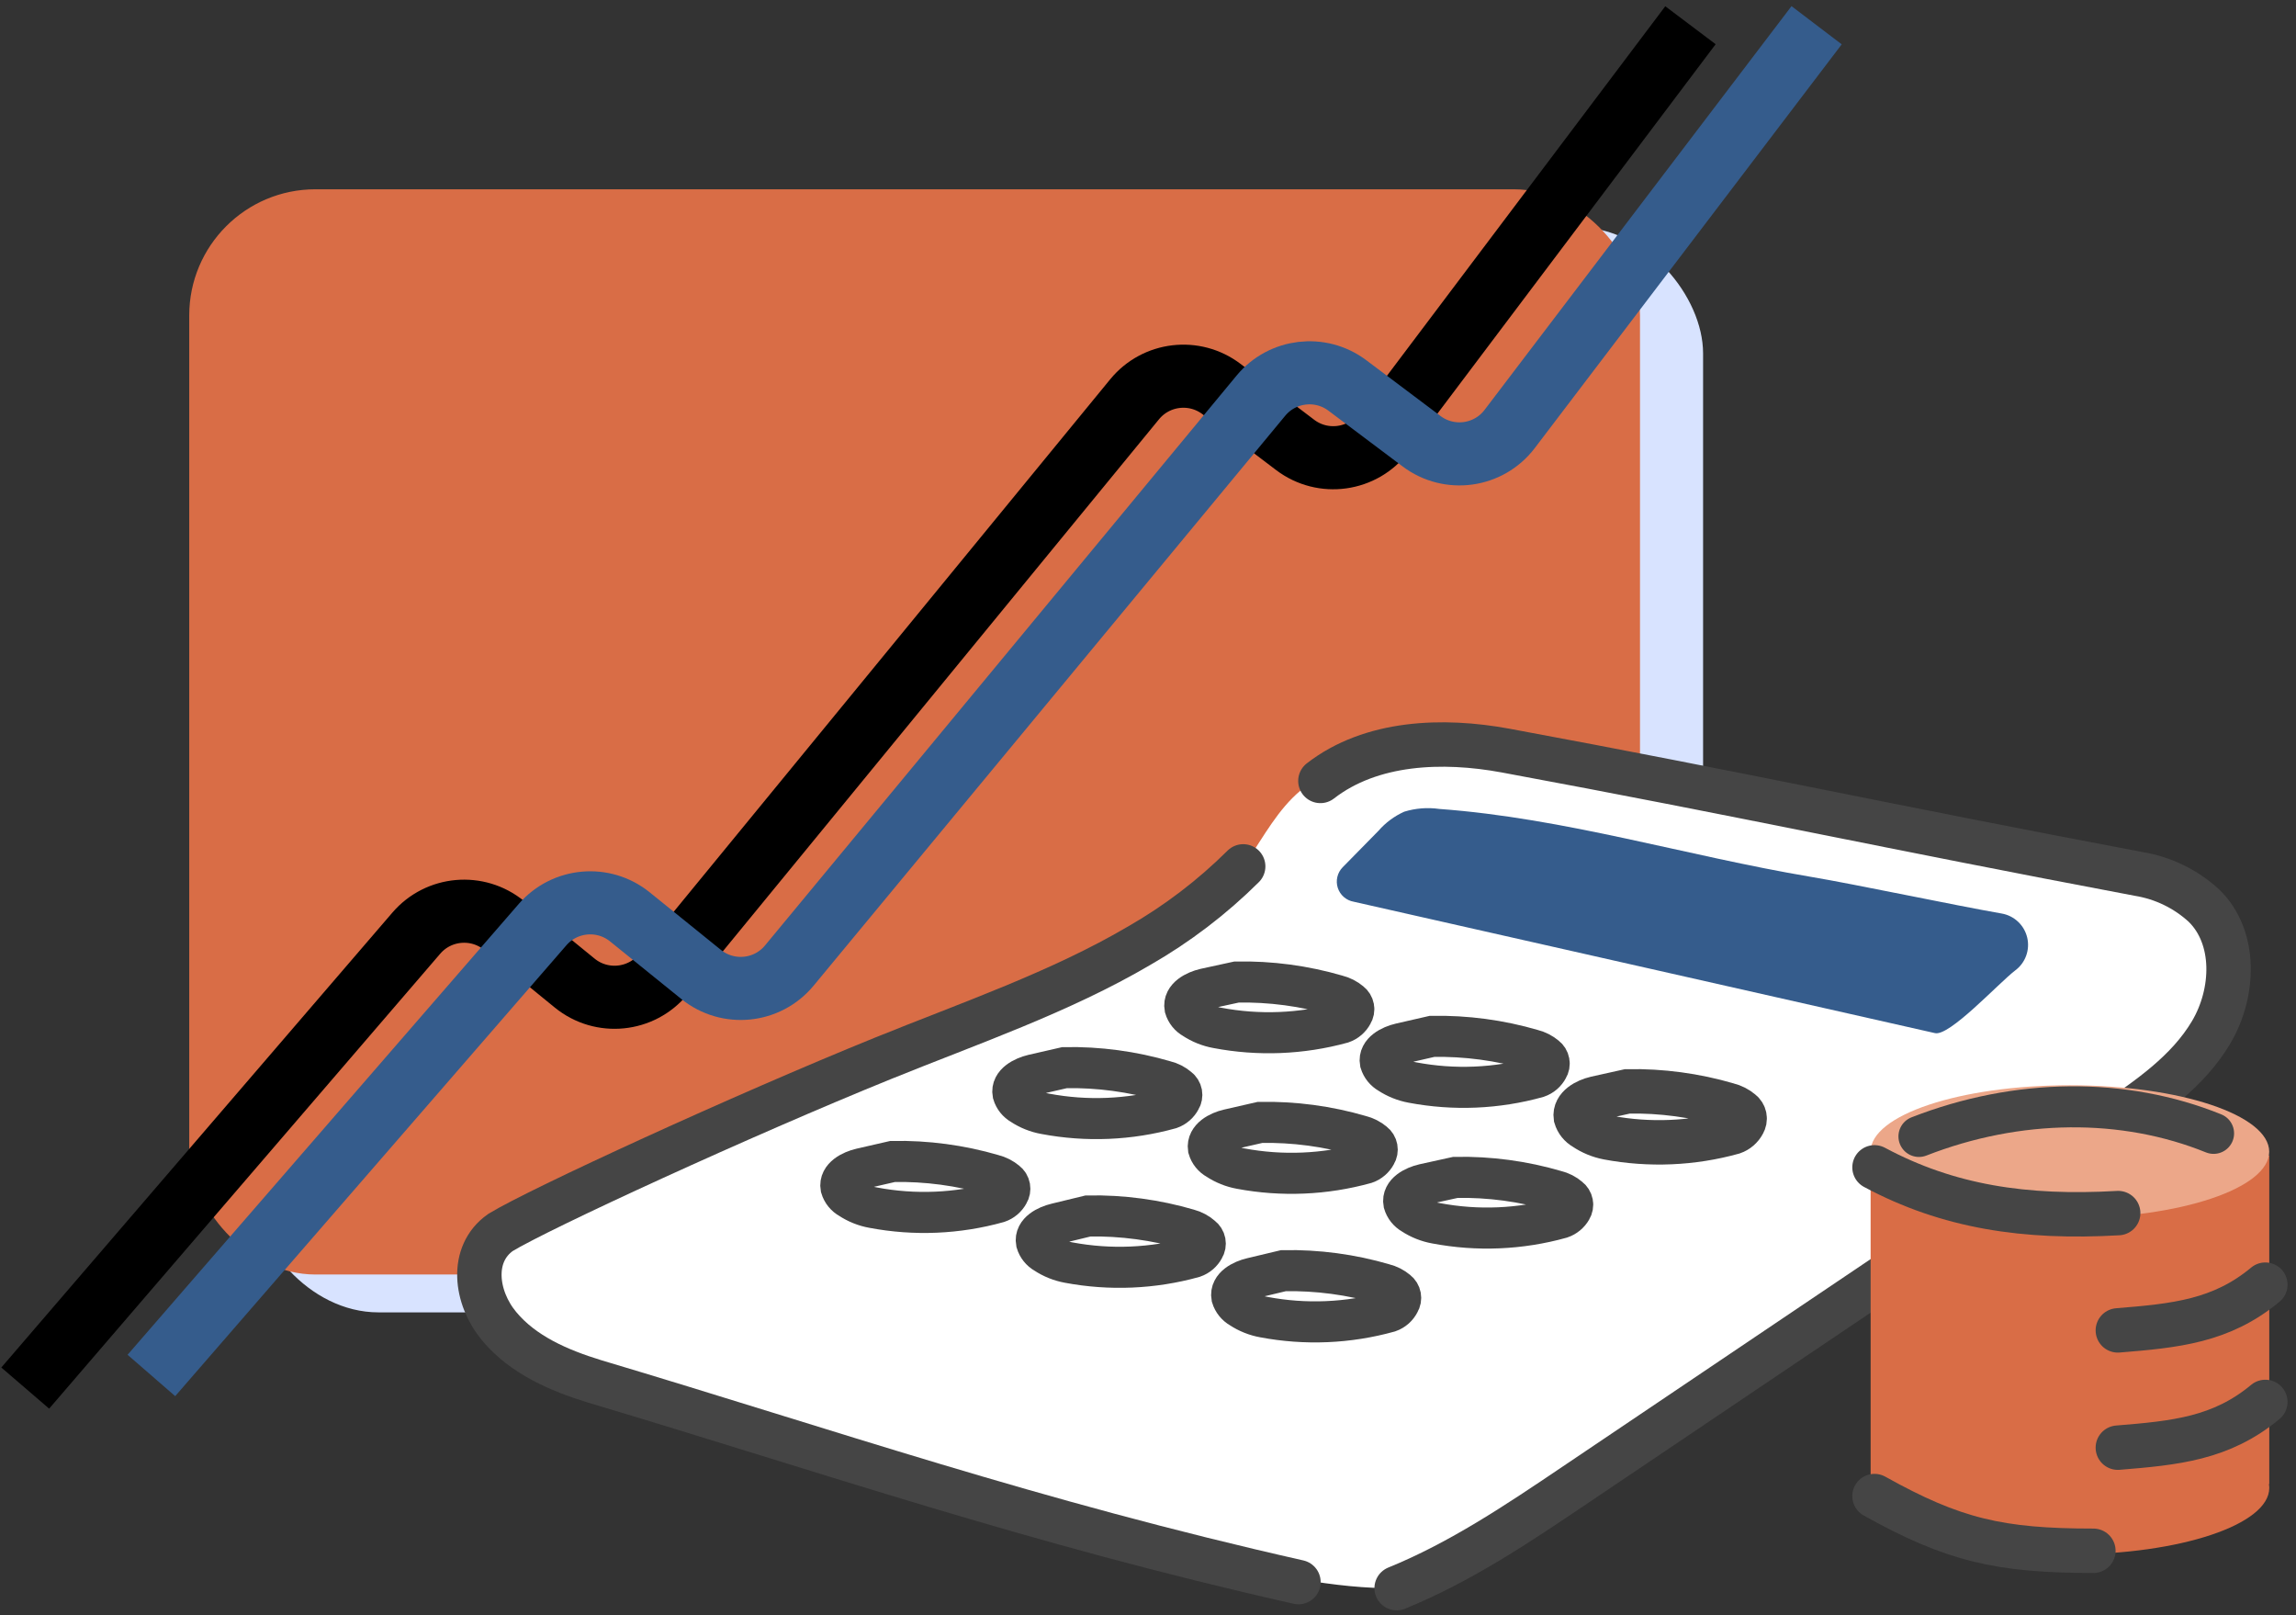
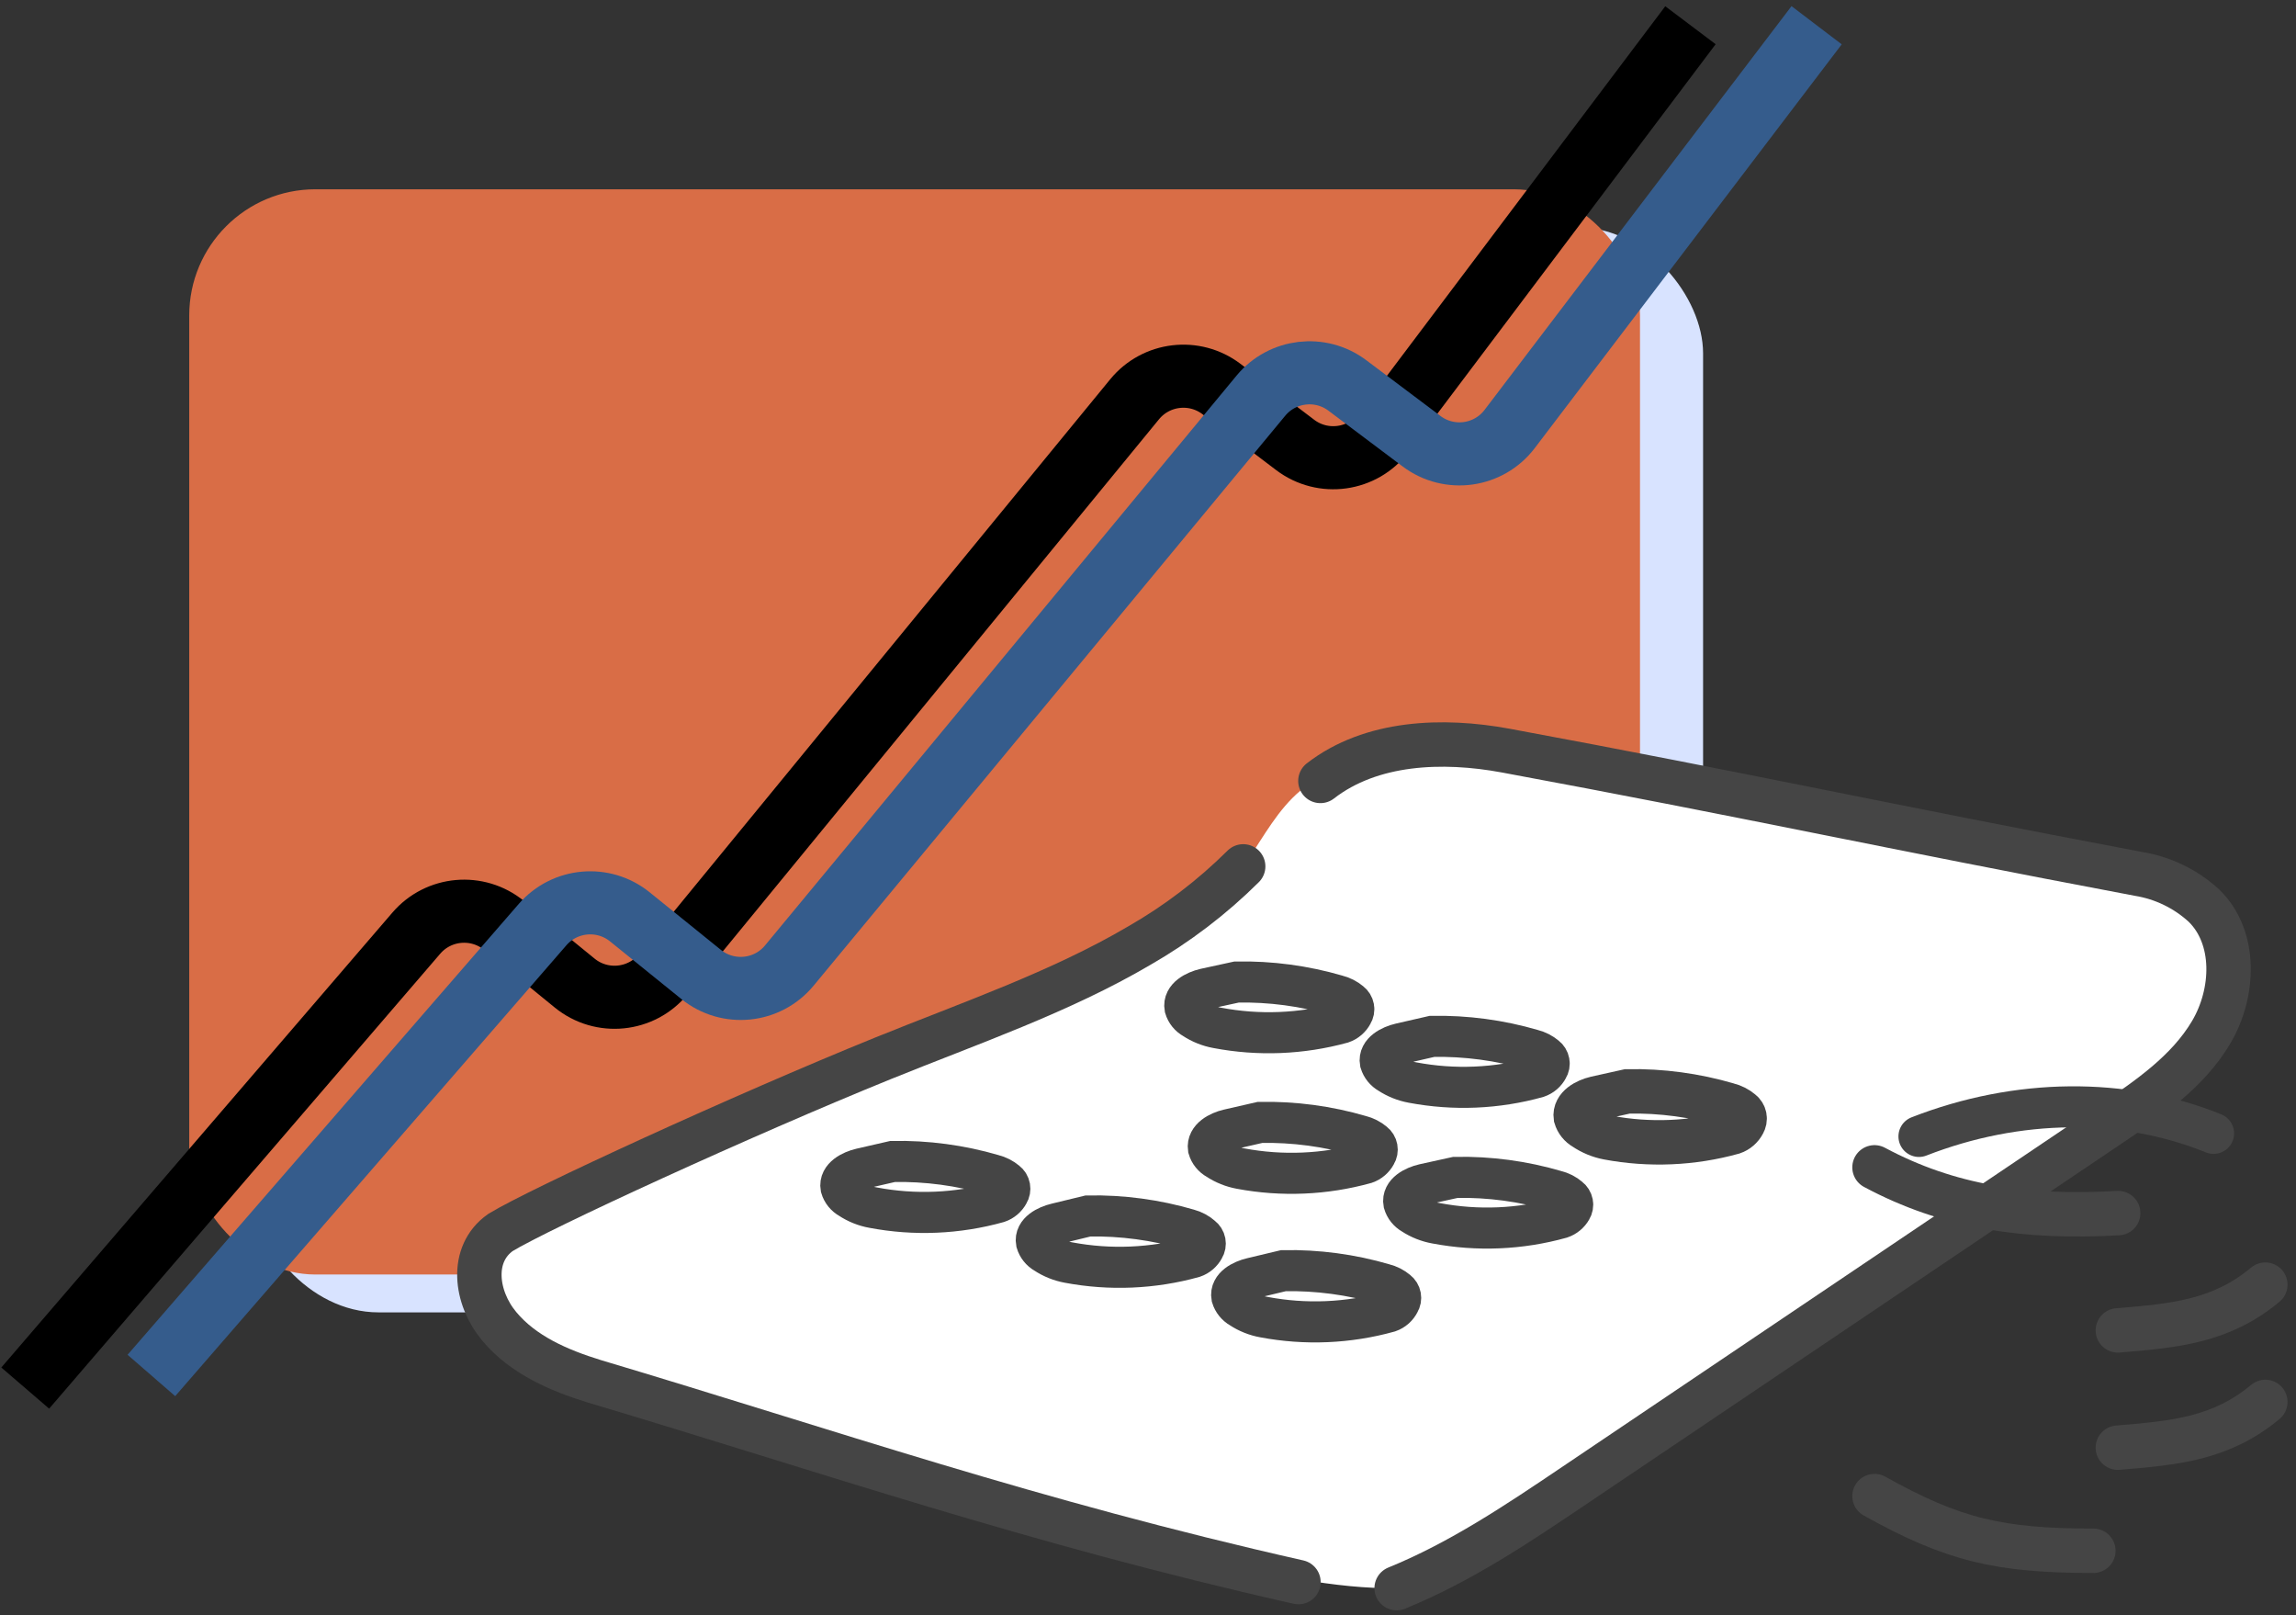
<svg xmlns="http://www.w3.org/2000/svg" width="182" height="128" viewBox="0 0 182 128" fill="none">
  <rect x="0" y="0" width="182" height="128" fill="#333333" stroke="none" />
  <rect x="20" y="18" width="115" height="86" rx="10" fill="#D8E3FF" />
  <rect x="15" y="15" width="115" height="86" rx="10" fill="#D96D46" />
  <path d="M112.801 59.516C109.392 59.931 105.722 60.436 103.074 62.663C101.313 64.146 100.2 66.231 98.91 68.14C93.047 76.838 81.439 79.202 71.758 83.219C62.077 87.236 50.635 90.883 42.016 96.854C40.136 98.155 37.63 100.865 38.295 103.047C38.59 104.013 43.01 106.49 43.811 107.092C49.152 111.097 56.845 111.194 63.083 113.586C77.099 118.955 83.894 118.847 95.689 123.29C99.41 124.699 106.483 125.966 110.46 125.841C114.074 125.733 114.699 124.17 117.988 122.671C123.016 120.398 130.306 114.847 134.714 111.518C138.521 108.649 142.242 106.558 145.867 103.462C153.457 96.985 161.65 92.894 170.093 87.582C173.183 85.633 176.615 83.372 177.336 79.793C178.035 76.35 175.797 72.85 172.825 70.969C169.854 69.089 166.28 68.492 162.815 67.93L110.545 59.442" fill="white" />
  <path d="M98.546 68.658C96.084 71.103 93.313 73.215 90.303 74.941C84.053 78.617 76.843 81.094 70.026 83.856C58.884 88.372 42.755 95.787 39.675 97.667C37.249 99.372 37.675 102.826 39.567 105.098C41.459 107.371 44.283 108.593 47.124 109.467C65.657 114.995 81.82 120.62 102.927 125.375" stroke="#454545" stroke-width="3.52" stroke-miterlimit="10" stroke-linecap="round" />
  <path d="M110.71 125.853C115.755 123.802 120.317 120.739 124.84 117.688L167.314 89.082C170.314 87.06 173.416 84.935 175.268 81.816C177.12 78.697 177.296 74.288 174.7 71.765C173.256 70.442 171.457 69.569 169.524 69.254C149.35 65.448 138.197 62.97 119.352 59.482C114.352 58.556 108.687 58.766 104.665 61.885" stroke="#454545" stroke-width="3.52" stroke-miterlimit="10" stroke-linecap="round" />
-   <path d="M153.367 81.867C154.503 82.179 158.406 77.929 159.73 76.912C160.128 76.621 160.431 76.218 160.603 75.756C160.775 75.293 160.807 74.79 160.696 74.31C160.584 73.829 160.335 73.391 159.977 73.051C159.62 72.711 159.17 72.483 158.685 72.396C154.782 71.714 147.168 70.095 143.515 69.481C133.669 67.822 124.062 64.834 114.097 64.106C113.164 63.972 112.213 64.046 111.313 64.322C110.529 64.674 109.831 65.191 109.268 65.839L106.427 68.731C106.221 68.942 106.076 69.205 106.009 69.493C105.941 69.78 105.953 70.08 106.044 70.361C106.135 70.641 106.3 70.892 106.523 71.085C106.746 71.279 107.017 71.408 107.307 71.458L153.367 81.867Z" fill="#355C8C" />
  <path d="M95.518 78.367C94.74 78.549 93.78 79.049 93.927 79.839C94.037 80.209 94.288 80.521 94.626 80.708C95.187 81.079 95.817 81.332 96.478 81.452C99.766 82.079 103.153 81.945 106.381 81.06C106.738 80.936 107.035 80.68 107.21 80.344C107.302 80.197 107.336 80.021 107.304 79.851C107.273 79.681 107.178 79.528 107.04 79.424C106.732 79.165 106.369 78.98 105.978 78.884C103.395 78.129 100.713 77.77 98.024 77.822L95.518 78.367Z" stroke="#454545" stroke-width="3.254" stroke-miterlimit="10" stroke-linecap="round" />
  <path d="M111.012 82.702C110.227 82.884 109.273 83.384 109.415 84.174C109.529 84.545 109.781 84.858 110.12 85.049C110.679 85.416 111.307 85.668 111.966 85.787C115.257 86.41 118.648 86.266 121.874 85.367C122.23 85.244 122.525 84.99 122.698 84.656C122.79 84.509 122.824 84.332 122.792 84.16C122.761 83.989 122.667 83.836 122.528 83.73C122.221 83.472 121.86 83.288 121.471 83.191C118.889 82.436 116.207 82.078 113.517 82.128L111.012 82.702Z" stroke="#454545" stroke-width="3.254" stroke-miterlimit="10" stroke-linecap="round" />
  <path d="M126.499 87.043C125.721 87.225 124.795 87.725 124.908 88.508C125.018 88.88 125.269 89.194 125.607 89.383C126.166 89.762 126.796 90.023 127.459 90.15C130.749 90.768 134.137 90.624 137.362 89.73C137.72 89.606 138.016 89.35 138.192 89.014C138.283 88.867 138.317 88.691 138.285 88.521C138.254 88.35 138.159 88.198 138.021 88.094C137.713 87.835 137.35 87.65 136.959 87.554C134.377 86.797 131.695 86.436 129.005 86.486L126.499 87.043Z" stroke="#454545" stroke-width="3.52" stroke-miterlimit="10" stroke-linecap="round" />
-   <path d="M81.888 85.179C81.104 85.366 80.15 85.866 80.297 86.65C80.407 87.022 80.658 87.336 80.996 87.525C81.556 87.897 82.187 88.148 82.848 88.264C86.138 88.886 89.526 88.744 92.751 87.849C93.107 87.724 93.402 87.468 93.575 87.133C93.668 86.987 93.702 86.81 93.671 86.639C93.639 86.469 93.544 86.316 93.405 86.213C93.101 85.951 92.738 85.766 92.348 85.673C89.766 84.916 87.084 84.556 84.394 84.605L81.888 85.179Z" stroke="#454545" stroke-width="3.254" stroke-miterlimit="10" stroke-linecap="round" />
  <path d="M97.376 89.519C96.598 89.701 95.672 90.201 95.786 90.991C95.84 91.175 95.93 91.347 96.051 91.496C96.172 91.645 96.321 91.769 96.49 91.86C97.048 92.232 97.677 92.485 98.337 92.605C101.626 93.222 105.014 93.078 108.239 92.184C108.597 92.06 108.893 91.804 109.069 91.468C109.159 91.321 109.192 91.145 109.16 90.975C109.129 90.805 109.036 90.653 108.898 90.548C108.59 90.289 108.227 90.104 107.836 90.008C105.254 89.253 102.572 88.894 99.882 88.946L97.376 89.519Z" stroke="#454545" stroke-width="3.254" stroke-miterlimit="10" stroke-linecap="round" />
  <path d="M112.869 93.854C112.085 94.036 111.131 94.536 111.279 95.326C111.388 95.698 111.639 96.012 111.977 96.201C112.539 96.57 113.169 96.821 113.83 96.939C117.119 97.562 120.508 97.418 123.732 96.519C124.084 96.4 124.38 96.155 124.562 95.832C124.653 95.684 124.686 95.507 124.653 95.337C124.62 95.167 124.525 95.015 124.386 94.911C124.082 94.649 123.719 94.464 123.329 94.371C120.748 93.612 118.065 93.251 115.375 93.303L112.869 93.854Z" stroke="#454545" stroke-width="3.254" stroke-miterlimit="10" stroke-linecap="round" />
  <path d="M68.253 92.616C67.475 92.798 66.52 93.298 66.662 94.087C66.772 94.461 67.025 94.775 67.367 94.962C67.925 95.332 68.554 95.584 69.213 95.701C72.502 96.324 75.891 96.18 79.116 95.28C79.473 95.158 79.77 94.904 79.945 94.57C80.036 94.422 80.069 94.246 80.038 94.075C80.006 93.904 79.913 93.75 79.775 93.644C79.466 93.386 79.103 93.201 78.713 93.104C76.13 92.349 73.448 91.99 70.759 92.042L68.253 92.616Z" stroke="#454545" stroke-width="3.254" stroke-miterlimit="10" stroke-linecap="round" />
  <path d="M83.746 96.968C82.968 97.15 82.008 97.65 82.155 98.434C82.265 98.805 82.516 99.12 82.854 99.309C83.415 99.68 84.045 99.933 84.706 100.053C87.996 100.67 91.383 100.526 94.609 99.632C94.967 99.508 95.263 99.252 95.439 98.917C95.53 98.769 95.562 98.593 95.53 98.422C95.497 98.252 95.402 98.1 95.263 97.996C94.96 97.726 94.598 97.531 94.206 97.428C91.624 96.671 88.942 96.311 86.252 96.36L83.746 96.968Z" stroke="#454545" stroke-width="3.254" stroke-miterlimit="10" stroke-linecap="round" />
  <path d="M99.234 101.292C98.456 101.474 97.501 101.974 97.643 102.763C97.757 103.135 98.009 103.448 98.348 103.638C98.906 104.008 99.535 104.26 100.194 104.377C103.484 104.997 106.872 104.853 110.097 103.956C110.46 103.829 110.758 103.563 110.927 103.218C111.017 103.071 111.05 102.895 111.018 102.725C110.987 102.555 110.893 102.403 110.756 102.297C110.448 102.038 110.085 101.854 109.694 101.758C107.112 101.002 104.43 100.644 101.74 100.695L99.234 101.292Z" stroke="#454545" stroke-width="3.254" stroke-miterlimit="10" stroke-linecap="round" />
-   <path d="M179.881 91.582H148.281V117.604H148.309C148.291 117.707 148.282 117.811 148.281 117.916C148.281 120.825 155.354 123.183 164.081 123.183C172.808 123.183 179.881 120.825 179.881 117.916C179.88 117.811 179.871 117.707 179.853 117.604H179.881V91.582Z" fill="#D96D46" />
-   <path d="M164.076 96.536C172.802 96.536 179.876 94.178 179.876 91.27C179.876 88.361 172.802 86.003 164.076 86.003C155.35 86.003 148.276 88.361 148.276 91.27C148.276 94.178 155.35 96.536 164.076 96.536Z" fill="#ECA789" />
  <path d="M148.588 92.508C154.423 95.633 160.519 96.559 167.905 96.133" stroke="#454545" stroke-width="3.52" stroke-miterlimit="10" stroke-linecap="round" />
  <path d="M167.877 105.428C172.422 105.059 176.075 104.713 179.569 101.804" stroke="#454545" stroke-width="3.52" stroke-miterlimit="10" stroke-linecap="round" />
  <path d="M167.877 114.722C172.422 114.353 176.075 114.007 179.569 111.098" stroke="#454545" stroke-width="3.52" stroke-miterlimit="10" stroke-linecap="round" />
  <path d="M148.588 118.558C154.838 122.046 158.502 122.893 165.939 122.893" stroke="#454545" stroke-width="3.52" stroke-miterlimit="10" stroke-linecap="round" />
  <path d="M152.111 90.059C159.934 87.008 168.359 86.935 175.467 89.815" stroke="#454545" stroke-width="3.25" stroke-miterlimit="10" stroke-linecap="round" />
  <path d="M2 110L32.999 73.95C34.766 71.894 37.849 71.622 39.95 73.335L45.553 77.904C47.689 79.646 50.832 79.331 52.579 77.2L89.938 31.642C91.642 29.564 94.684 29.205 96.826 30.829L102.664 35.257C104.869 36.929 108.013 36.492 109.679 34.282L134 2" stroke="black" stroke-width="5" />
  <path d="M12 109L43.011 73.269C44.776 71.236 47.835 70.965 49.929 72.658L55.574 77.219C57.704 78.939 60.822 78.627 62.568 76.517L99.949 31.355C101.651 29.298 104.669 28.942 106.804 30.546L112.686 34.965C114.884 36.618 118.005 36.184 119.669 33.995L144 2" stroke="#355C8C" stroke-width="5" />
</svg>